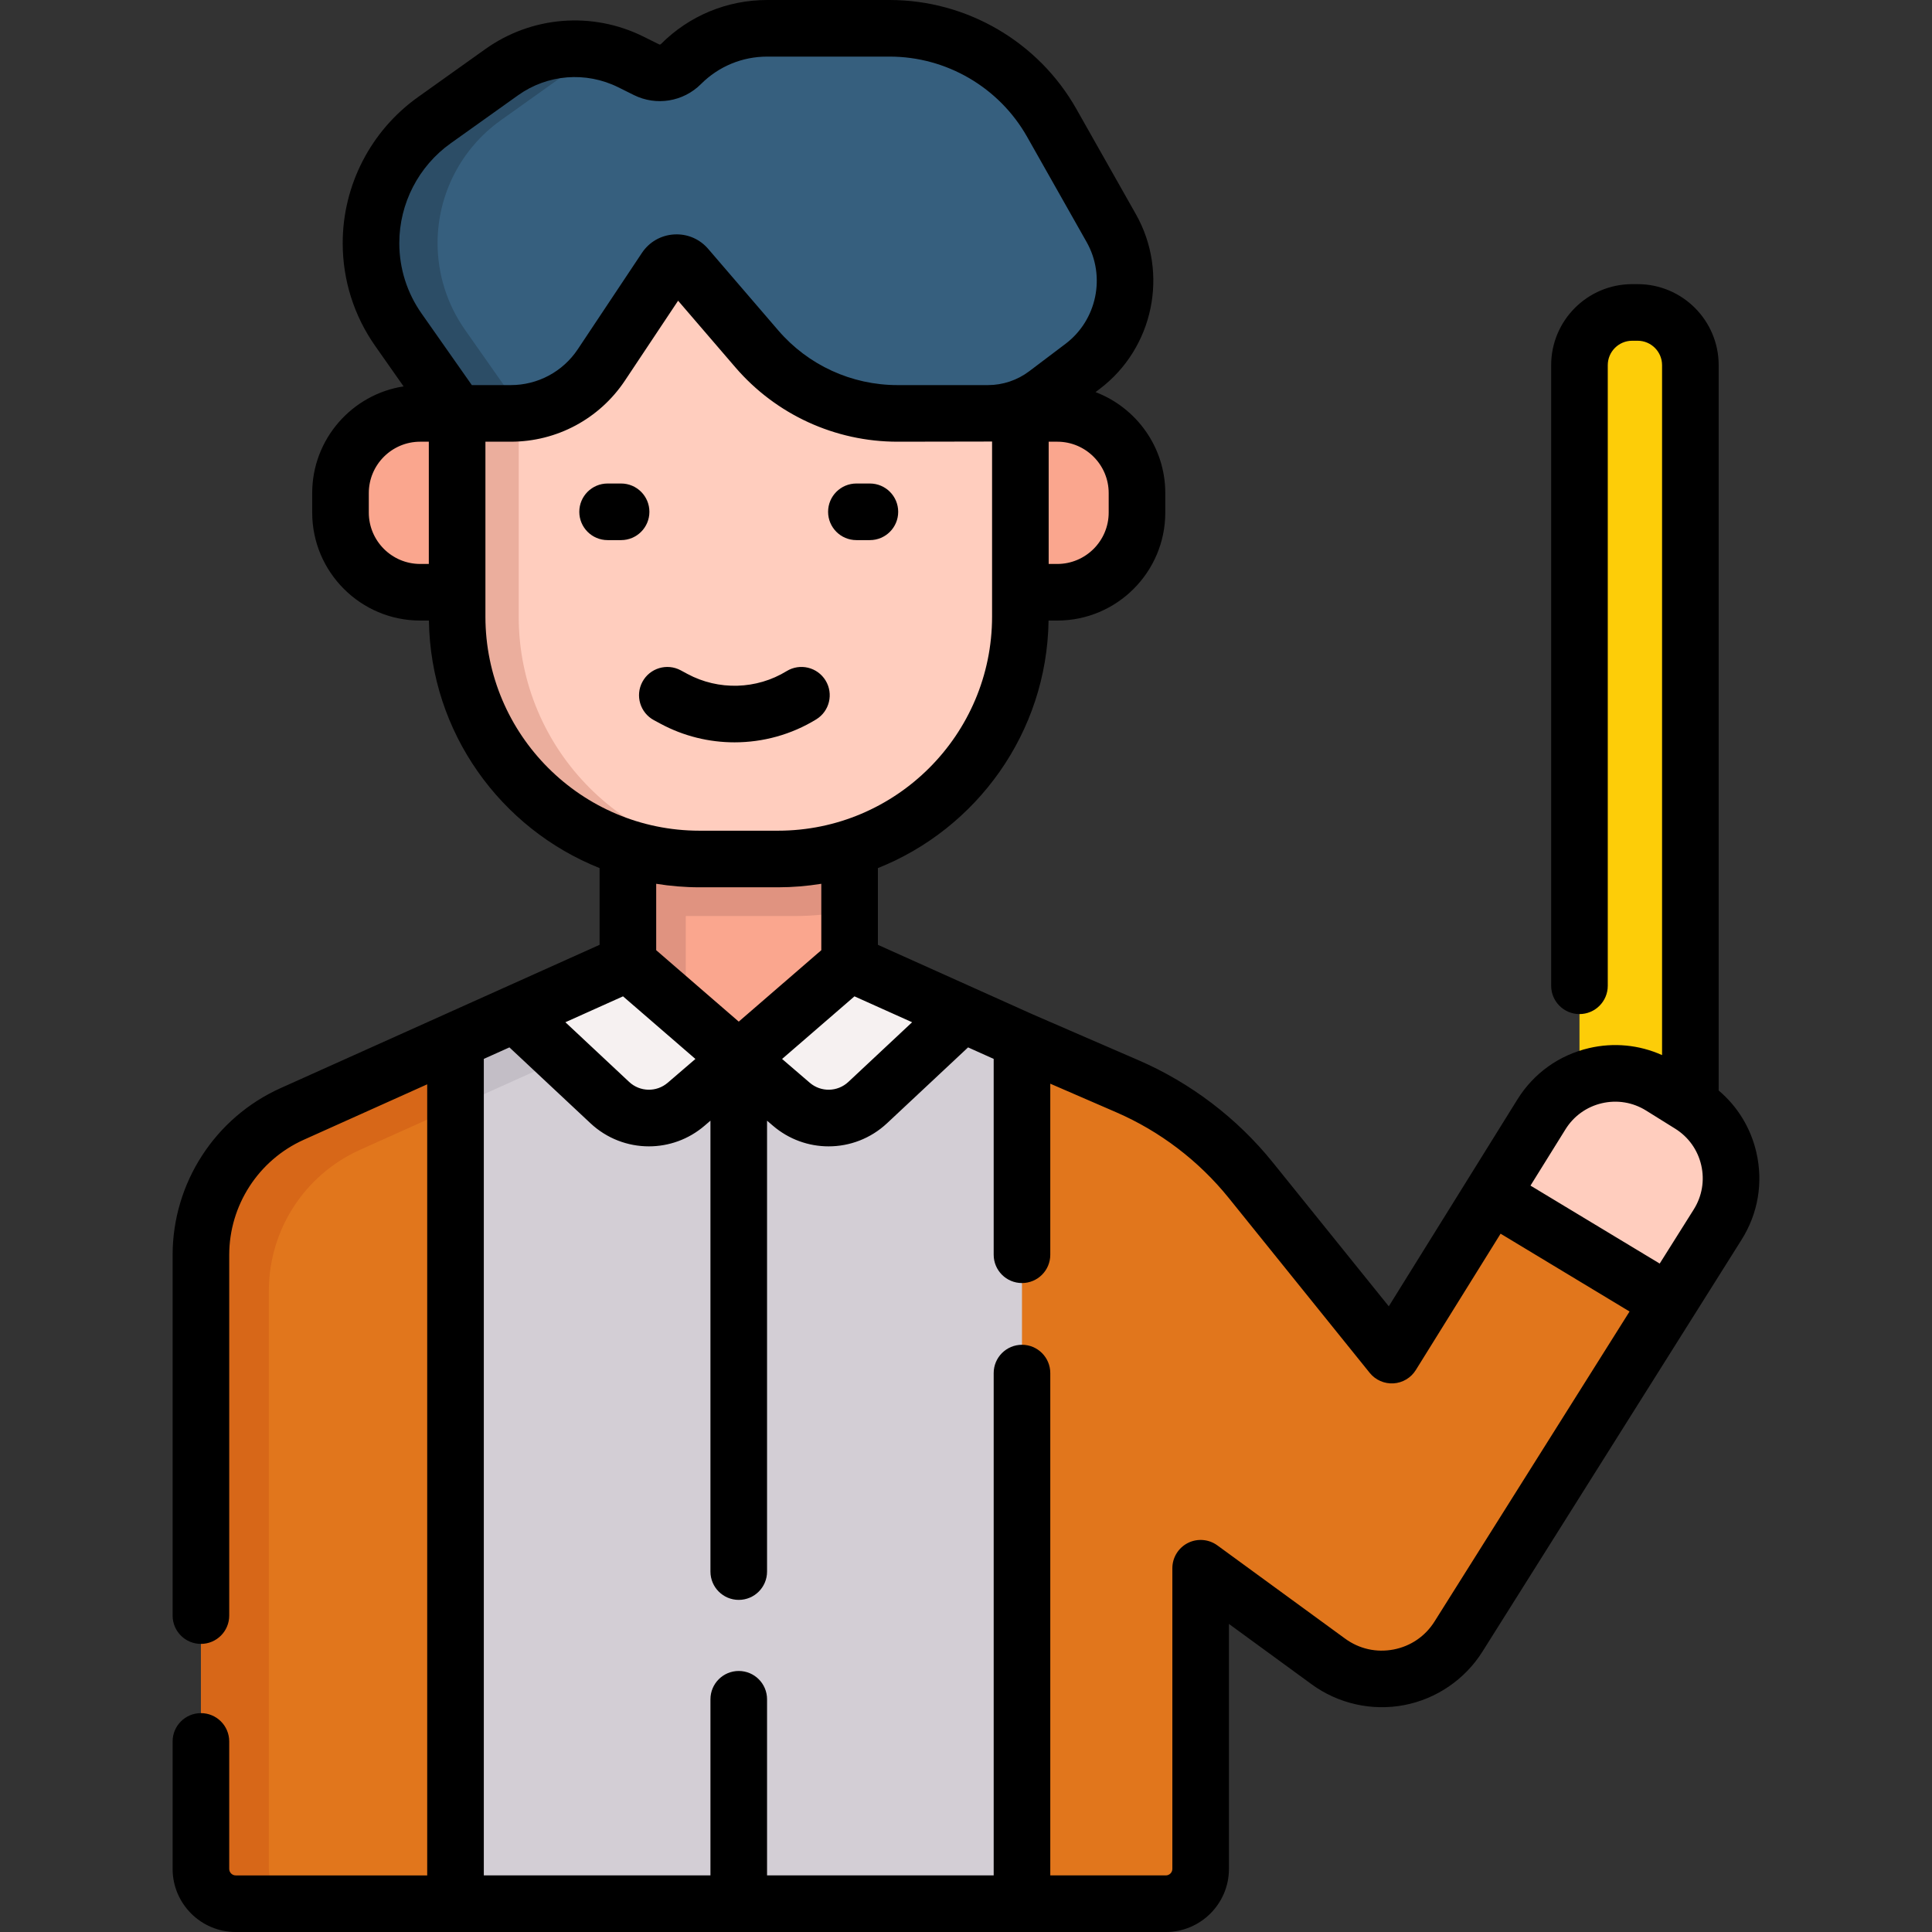
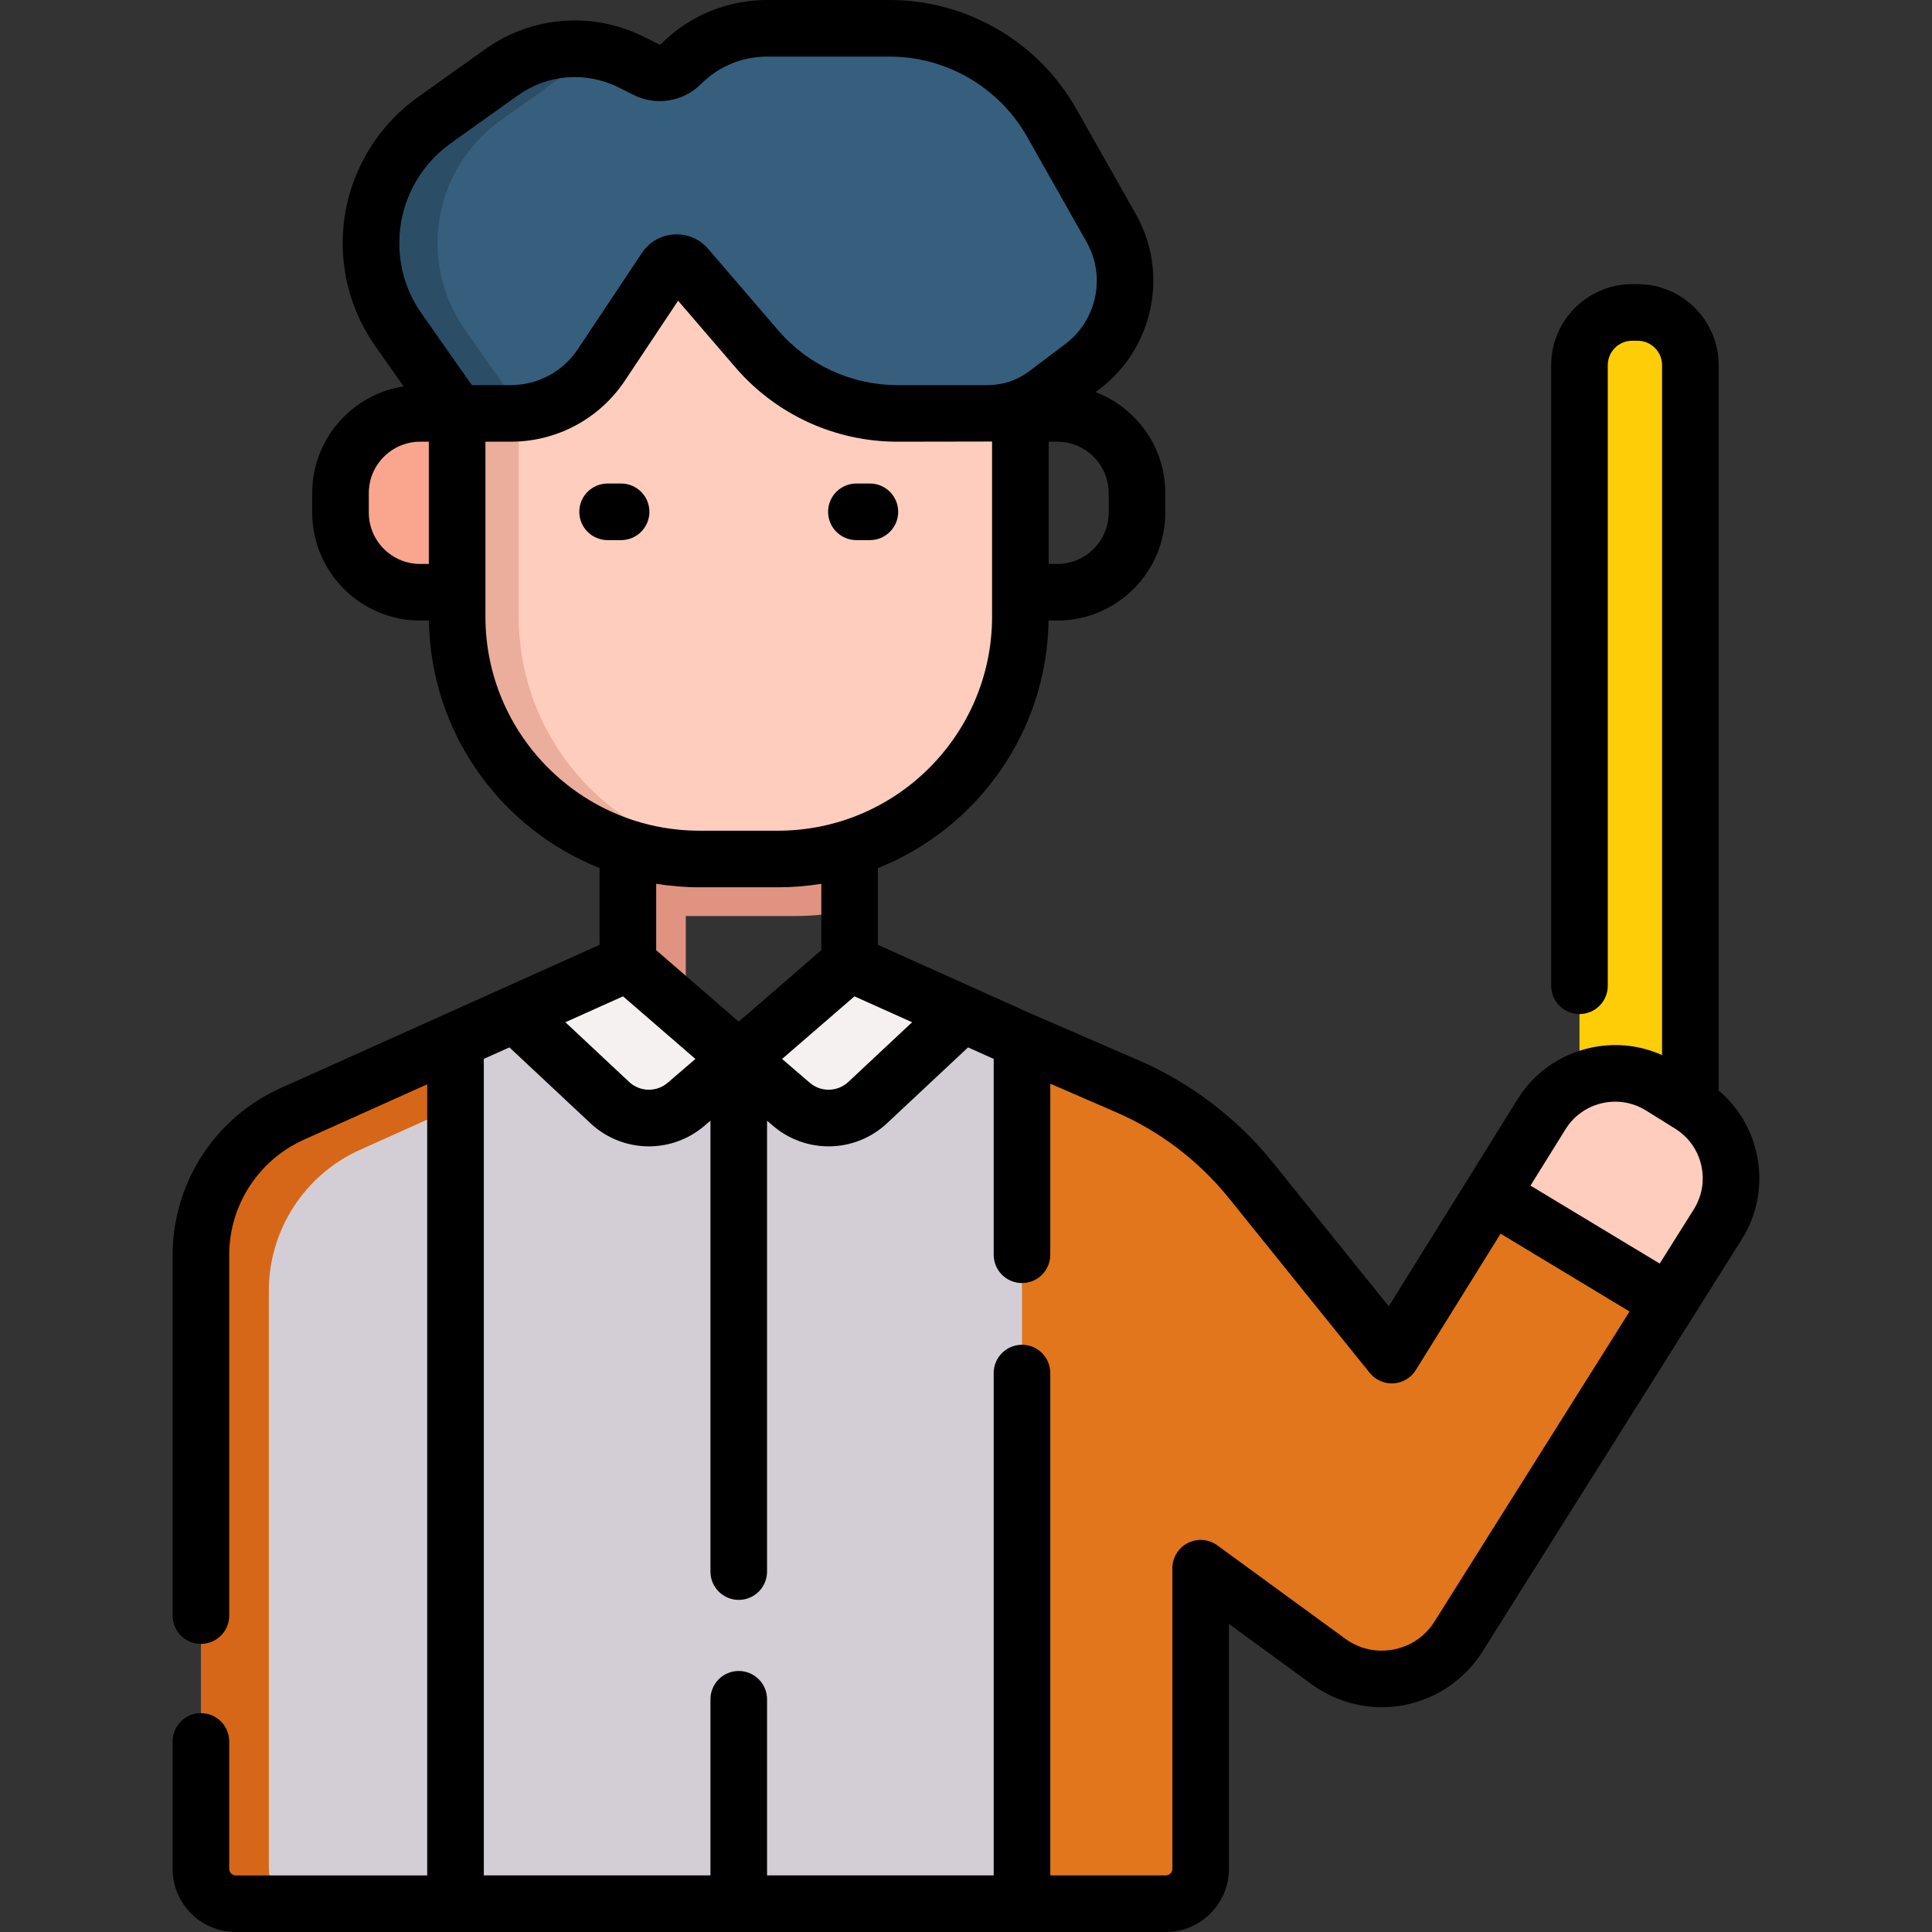
<svg xmlns="http://www.w3.org/2000/svg" id="Capa_1" height="512" viewBox="0 0 512 512" width="512">
  <rect x="0" y="0" width="512" height="512" fill="#333333" stroke="none" />
  <g>
    <g>
      <g>
        <path d="m433.995 319.56h-1.449c-7.715 0-13.97-6.254-13.97-13.97v-208.821c0-7.715 6.254-13.97 13.97-13.97h1.449c7.715 0 13.97 6.254 13.97 13.97v208.821c0 7.715-6.254 13.97-13.97 13.97z" fill="#fdcd08" />
      </g>
      <g>
-         <path d="m166.399 203.738h58.754v76.917h-58.754z" fill="#faa68e" />
-       </g>
+         </g>
      <g>
        <path d="m166.399 203.738v76.917h15.34v-37.895h28.804c5.006 0 9.892-.515 14.61-1.49v-37.531h-58.754z" fill="#e09380" />
      </g>
      <g>
        <path d="m127.004 156.953h-15.647c-11.664 0-21.12-9.456-21.12-21.12v-5.159c0-11.664 9.456-21.12 21.12-21.12h15.647z" fill="#faa68e" />
      </g>
      <g>
-         <path d="m264.548 109.555h15.647c11.664 0 21.12 9.456 21.12 21.12v5.159c0 11.664-9.456 21.12-21.12 21.12h-15.647z" fill="#faa68e" />
-       </g>
+         </g>
      <g>
        <path d="m206.168 227.642h-20.784c-35.48 0-64.242-28.762-64.242-64.242v-60.292c0-35.48 28.762-64.242 64.242-64.242h20.784c35.48 0 64.242 28.762 64.242 64.242v60.292c0 35.48-28.762 64.242-64.242 64.242z" fill="#ffcdbe" />
      </g>
      <path d="m137.462 163.4v-60.292c0-35.48 28.762-64.242 64.242-64.242h-16.32c-35.48 0-64.242 28.762-64.242 64.242v60.292c0 35.48 28.762 64.242 64.242 64.242h16.32c-35.48 0-64.242-28.762-64.242-64.242z" fill="#ebae9d" />
      <g>
        <path d="m180.462 16.973c6.066-6.066 14.293-9.473 22.871-9.473h32.428c17.789 0 34.201 9.573 42.957 25.058l15.774 27.894c7.012 12.399 3.759 28.074-7.607 36.659l-9.635 7.278c-4.439 3.353-9.849 5.167-15.412 5.167h-24c-14.329 0-27.944-6.25-37.285-17.116l-18.568-21.6c-1.528-1.777-4.33-1.605-5.628.346l-16.987 25.517c-5.345 8.028-14.35 12.852-23.995 12.852h-14.233l-15.564-22.17c-4.723-6.728-7.257-14.748-7.257-22.968 0-12.922 6.246-25.046 16.767-32.548l17.86-12.735c10.042-7.161 23.214-8.202 34.258-2.709l4.108 2.043c3.053 1.519 6.736.917 9.148-1.495z" fill="#365f7e" />
      </g>
      <g>
        <path d="m123.218 87.385c-4.723-6.728-7.257-14.748-7.257-22.968 0-12.922 6.246-25.046 16.767-32.548l17.86-12.735c3.253-2.32 6.837-3.986 10.568-5.007-9.57-2.623-19.947-.883-28.208 5.007l-17.86 12.735c-10.521 7.502-16.767 19.626-16.767 32.548 0 8.22 2.534 16.24 7.257 22.968l15.564 22.17h14.233c1.101 0 2.191-.071 3.271-.194z" fill="#2c4d66" />
      </g>
      <g>
        <path d="m283.965 281.66-58.813-26.421-29.377 25.416-29.377-25.416-88.967 39.967c-14.717 6.611-24.184 21.243-24.184 37.377v162.687c0 5.097 4.132 9.229 9.229 9.229h221.489z" fill="#d3ced5" />
      </g>
      <g>
-         <path d="m153.003 261.258-50.76 22.803v17.583l50.76-22.804z" fill="#c3bec6" />
-       </g>
+         </g>
      <g>
        <path d="m255.07 268.679-25.119 23.512c-5.65 5.289-14.376 5.475-20.246.431l-13.929-11.967 29.377-25.416z" fill="#f6f1f1" />
      </g>
      <g>
        <path d="m136.482 268.679 25.119 23.512c5.65 5.289 14.376 5.475 20.246.431l13.929-11.967-29.377-25.416z" fill="#f6f1f1" />
      </g>
      <g>
-         <path d="m77.432 295.207c-14.717 6.611-24.184 21.243-24.184 37.377v162.687c0 5.097 4.132 9.229 9.229 9.229h58.239v-228.738z" fill="#e1761c" />
-       </g>
+         </g>
      <g>
        <path d="m71.248 495.271v-153.191c0-16.134 9.467-30.766 24.184-37.377l25.283-11.358v-17.583l-43.283 19.444c-14.717 6.612-24.184 21.244-24.184 37.377v162.687c0 5.097 4.132 9.229 9.229 9.229h18c-5.097.001-9.229-4.131-9.229-9.228z" fill="#d76718" />
      </g>
      <g>
        <path d="m442.266 345.084-47.053-28.393-26.38 42.427-37.361-46.351c-8.727-10.826-19.952-19.371-32.71-24.901l-27.925-12.104v228.738h38.121c5.097 0 9.229-4.132 9.229-9.229v-79.674l33.869 24.719c11.229 8.196 27.051 5.163 34.454-6.604z" fill="#e1761c" />
      </g>
      <g>
        <path d="m408.503 295.317-13.29 21.374 47.053 28.393 12.942-20.572c6.784-10.783 3.51-25.026-7.301-31.766l-7.705-4.803c-10.788-6.725-24.987-3.422-31.699 7.374z" fill="#ffcdbe" />
      </g>
    </g>
    <g>
      <path d="m172.098 135.635c0-4.143-3.358-7.5-7.5-7.5h-3.578c-4.142 0-7.5 3.357-7.5 7.5s3.358 7.5 7.5 7.5h3.578c4.142 0 7.5-3.358 7.5-7.5z" />
      <path d="m226.954 143.135h3.577c4.142 0 7.5-3.357 7.5-7.5s-3.358-7.5-7.5-7.5h-3.577c-4.142 0-7.5 3.357-7.5 7.5s3.358 7.5 7.5 7.5z" />
-       <path d="m216.309 190.64c3.531-2.165 4.637-6.783 2.471-10.314s-6.783-4.638-10.315-2.471c-7.977 4.893-18.052 5.178-26.291.742l-1.767-.952c-3.645-1.962-8.195-.601-10.16 3.045s-.602 8.195 3.045 10.16l1.77.953c6.109 3.289 12.86 4.924 19.603 4.924 7.527 0 15.043-2.038 21.644-6.087z" />
      <path d="m465.465 305.433c-1.495-6.505-4.991-12.209-10-16.437v-192.226c0-11.839-9.631-21.47-21.47-21.47h-1.449c-11.838 0-21.47 9.631-21.47 21.47v164.47c0 4.143 3.358 7.5 7.5 7.5s7.5-3.357 7.5-7.5v-164.47c0-3.567 2.902-6.47 6.47-6.47h1.449c3.567 0 6.47 2.902 6.47 6.47v182.84c-6.045-2.714-12.774-3.385-19.339-1.856-7.942 1.848-14.687 6.678-18.992 13.603l-34.091 54.83-30.731-38.126c-9.452-11.726-21.75-21.088-35.566-27.076l-27.926-12.104c-.001 0-.002 0-.002-.001l-15.664-7.037c-.021-.009-.041-.019-.062-.028l-25.438-11.428v-20.333c26.174-10.438 44.798-35.849 45.23-65.6h2.312c15.781 0 28.62-12.839 28.62-28.62v-5.158c0-12.216-7.696-22.663-18.491-26.763l1.082-.817c14.308-10.808 18.441-30.728 9.615-46.335l-15.774-27.896c-10.07-17.804-29.032-28.865-49.487-28.865h-32.427c-.002 0-.003 0-.005 0-10.64 0-20.645 4.145-28.17 11.669-.134.135-.337.17-.505.084l-4.108-2.044c-13.553-6.74-29.628-5.471-41.952 3.318l-17.86 12.734c-12.468 8.891-19.912 23.341-19.912 38.654 0 9.814 2.98 19.247 8.619 27.278l7.512 10.7c-13.697 2.125-24.215 13.997-24.215 28.28v5.158c0 15.781 12.839 28.62 28.62 28.62h2.312c.432 29.751 19.057 55.162 45.23 65.6v20.333l-25.455 11.435c-.009.004-.018.008-.026.012l-15.62 7.017c-.002.001-.004.002-.006.003l-43.433 19.512c-17.38 7.809-28.611 25.165-28.611 44.219v95.565c0 4.143 3.358 7.5 7.5 7.5s7.5-3.357 7.5-7.5v-95.565c0-13.158 7.755-25.144 19.757-30.535l32.71-14.695v209.648h-50.739c-.953 0-1.729-.775-1.729-1.729v-33.777c0-4.143-3.358-7.5-7.5-7.5s-7.5 3.357-7.5 7.5v33.777c0 9.225 7.504 16.729 16.729 16.729h246.48c9.224 0 16.729-7.505 16.729-16.729v-64.914l21.947 16.018c7.026 5.129 15.956 7.128 24.495 5.493 8.542-1.638 16.098-6.799 20.729-14.16l68.699-109.201c4.351-6.917 5.74-15.111 3.909-23.074zm-281.175-24.798-7.331 6.298c-2.973 2.555-7.373 2.461-10.233-.218l-16.893-15.812 15.276-6.863zm42.153-16.594 15.276 6.863-16.893 15.812c-2.861 2.678-7.262 2.772-10.233.218l-7.331-6.298zm67.372-128.208c0 7.51-6.11 13.62-13.62 13.62h-2.285v-32.398h2.285c7.51 0 13.62 6.11 13.62 13.62zm-174.373-97.858 17.86-12.734c7.804-5.564 17.982-6.37 26.562-2.102l4.11 2.045c5.946 2.957 13.097 1.787 17.792-2.907 4.692-4.693 10.929-7.277 17.564-7.277h.003 32.428c15.058 0 29.017 8.142 36.429 21.248l15.774 27.895c5.14 9.09 2.732 20.689-5.599 26.983l-9.637 7.277c-3.116 2.354-6.984 3.651-10.891 3.651h-24c-12.157 0-23.673-5.287-31.598-14.506l-18.569-21.6c-2.12-2.464-5.131-3.841-8.349-3.841-.232 0-.465.007-.698.021-3.478.214-6.58 2-8.51 4.9l-16.987 25.517c-3.963 5.953-10.6 9.508-17.752 9.508h-10.334l-13.324-18.979c-3.857-5.493-5.896-11.946-5.896-18.659.001-10.474 5.093-20.358 13.622-26.44zm-21.706 97.858v-5.158c0-7.51 6.11-13.62 13.62-13.62h2.285v32.398h-2.285c-7.51 0-13.62-6.11-13.62-13.62zm30.906 27.566v-46.345h6.733c12.183 0 23.487-6.055 30.238-16.195l14.091-21.168 15.161 17.636c10.777 12.537 26.44 19.728 42.973 19.728 0 0 24.715-.032 25.072-.044v46.389c0 31.288-25.455 56.742-56.742 56.742h-20.784c-31.288 0-56.742-25.454-56.742-56.743zm56.742 71.743h20.784c3.91 0 7.743-.326 11.485-.931v17.6l-21.877 18.928-21.877-18.928v-17.6c3.742.604 7.575.931 11.485.931zm194.777 194.577c-2.461 3.912-6.317 6.546-10.856 7.416-4.54.868-9.095-.151-12.828-2.877l-33.869-24.719c-2.28-1.662-5.302-1.906-7.819-.628-2.517 1.279-4.102 3.863-4.102 6.687v79.673c0 .954-.775 1.729-1.729 1.729h-30.621v-133.12c0-4.143-3.358-7.5-7.5-7.5s-7.5 3.357-7.5 7.5v133.12h-60.06v-46.675c0-4.143-3.358-7.5-7.5-7.5s-7.5 3.357-7.5 7.5v46.675h-60.06v-216.385l6.785-3.048 21.474 20.1c4.356 4.078 9.918 6.129 15.489 6.129 5.249 0 10.506-1.821 14.77-5.485l1.542-1.325v119.499c0 4.143 3.358 7.5 7.5 7.5s7.5-3.357 7.5-7.5v-119.498l1.541 1.324c4.265 3.664 9.521 5.485 14.771 5.485 5.571 0 11.133-2.052 15.489-6.129l21.474-20.1 6.786 3.049v51.904c0 4.143 3.358 7.5 7.5 7.5s7.5-3.357 7.5-7.5v-45.333l17.443 7.562c11.597 5.025 21.92 12.885 29.853 22.727l37.361 46.351c1.525 1.892 3.875 2.921 6.297 2.779 2.425-.148 4.628-1.463 5.911-3.526l22.472-36.141 34.175 20.621zm68.699-109.201-9.022 14.341-34.243-20.663 9.277-14.92c2.188-3.519 5.616-5.974 9.652-6.912s8.194-.249 11.711 1.944l7.706 4.802c3.523 2.197 5.976 5.635 6.906 9.682s.224 8.211-1.987 11.726z" />
    </g>
  </g>
</svg>